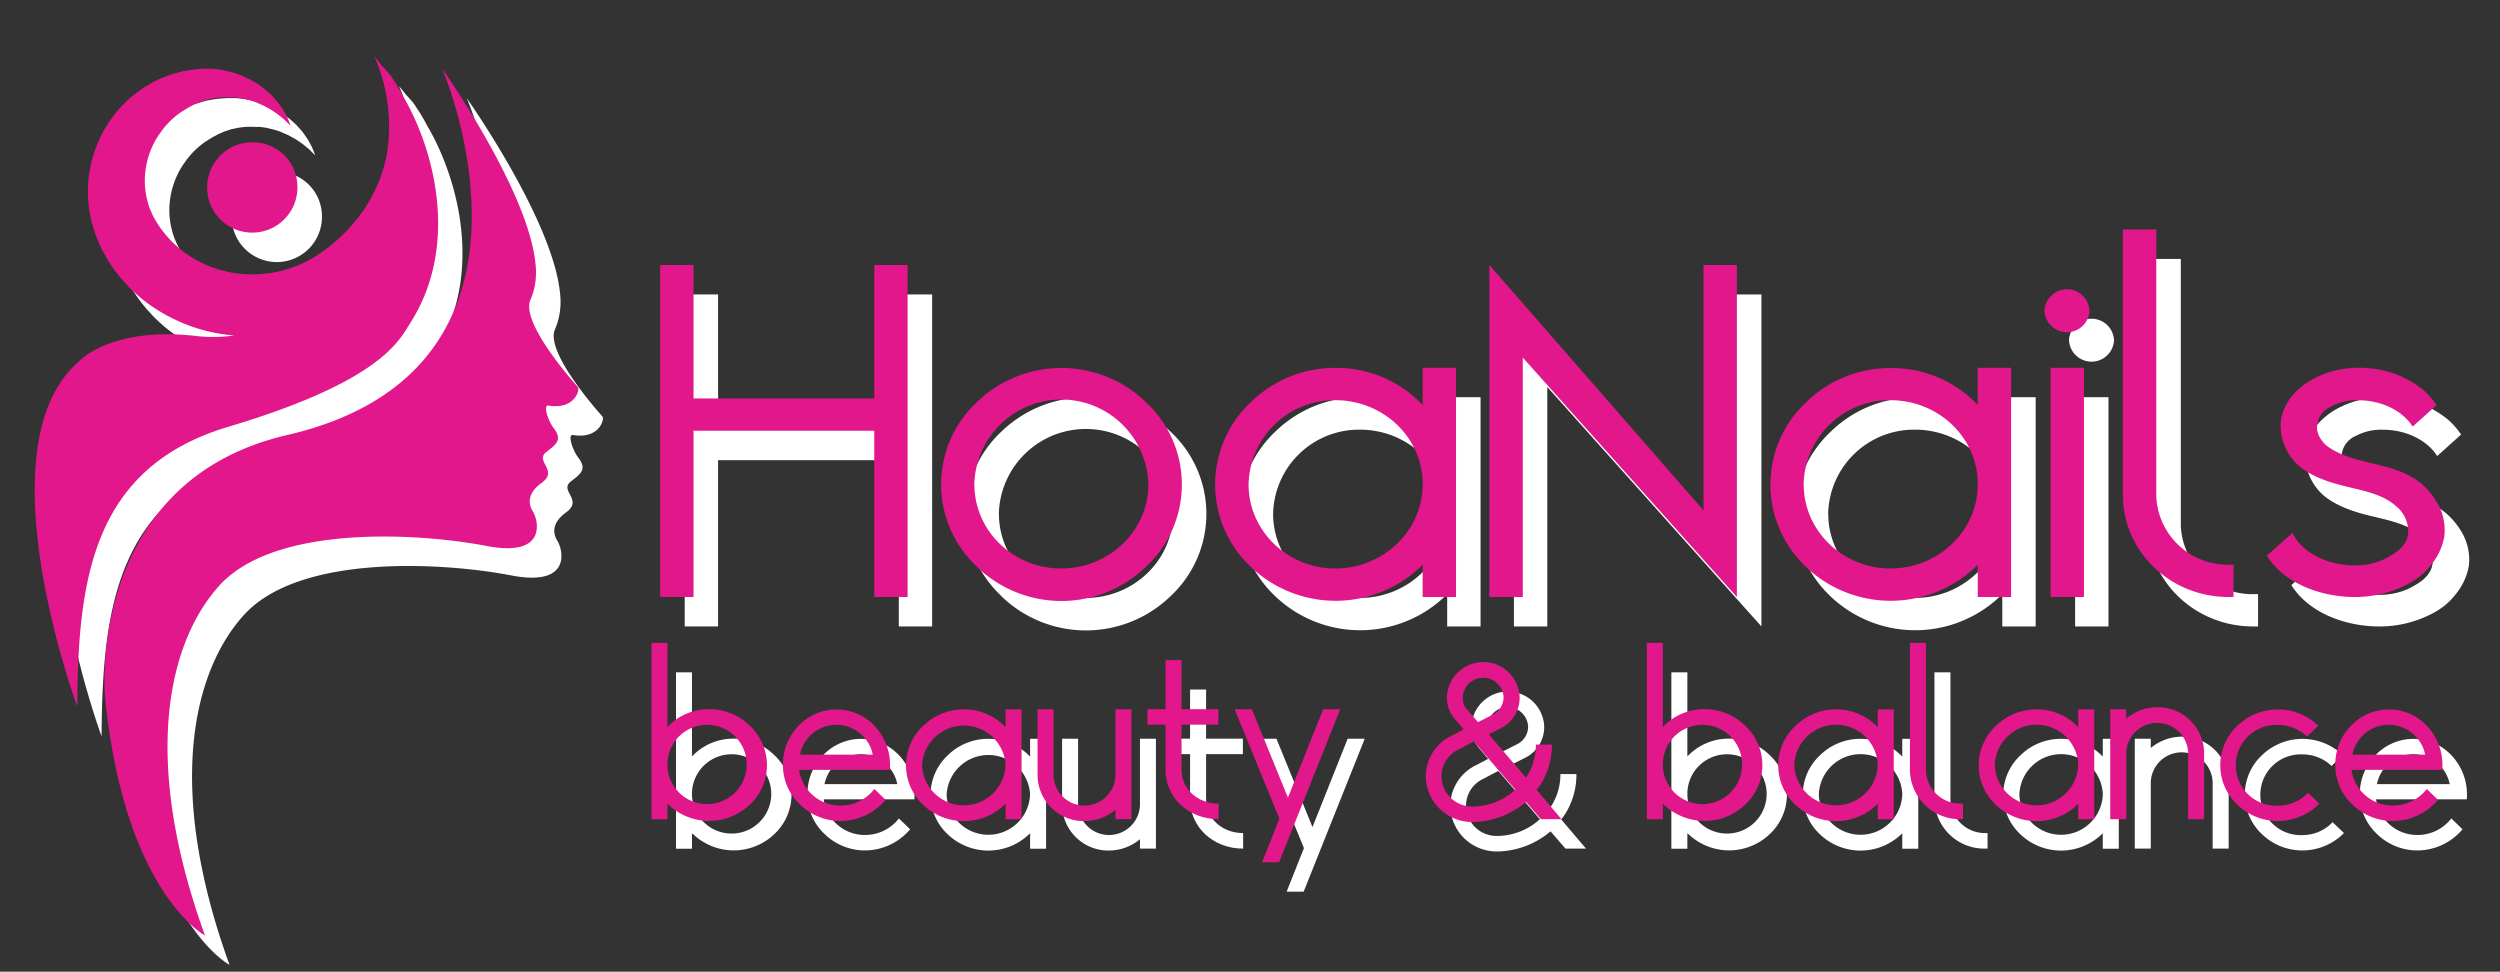
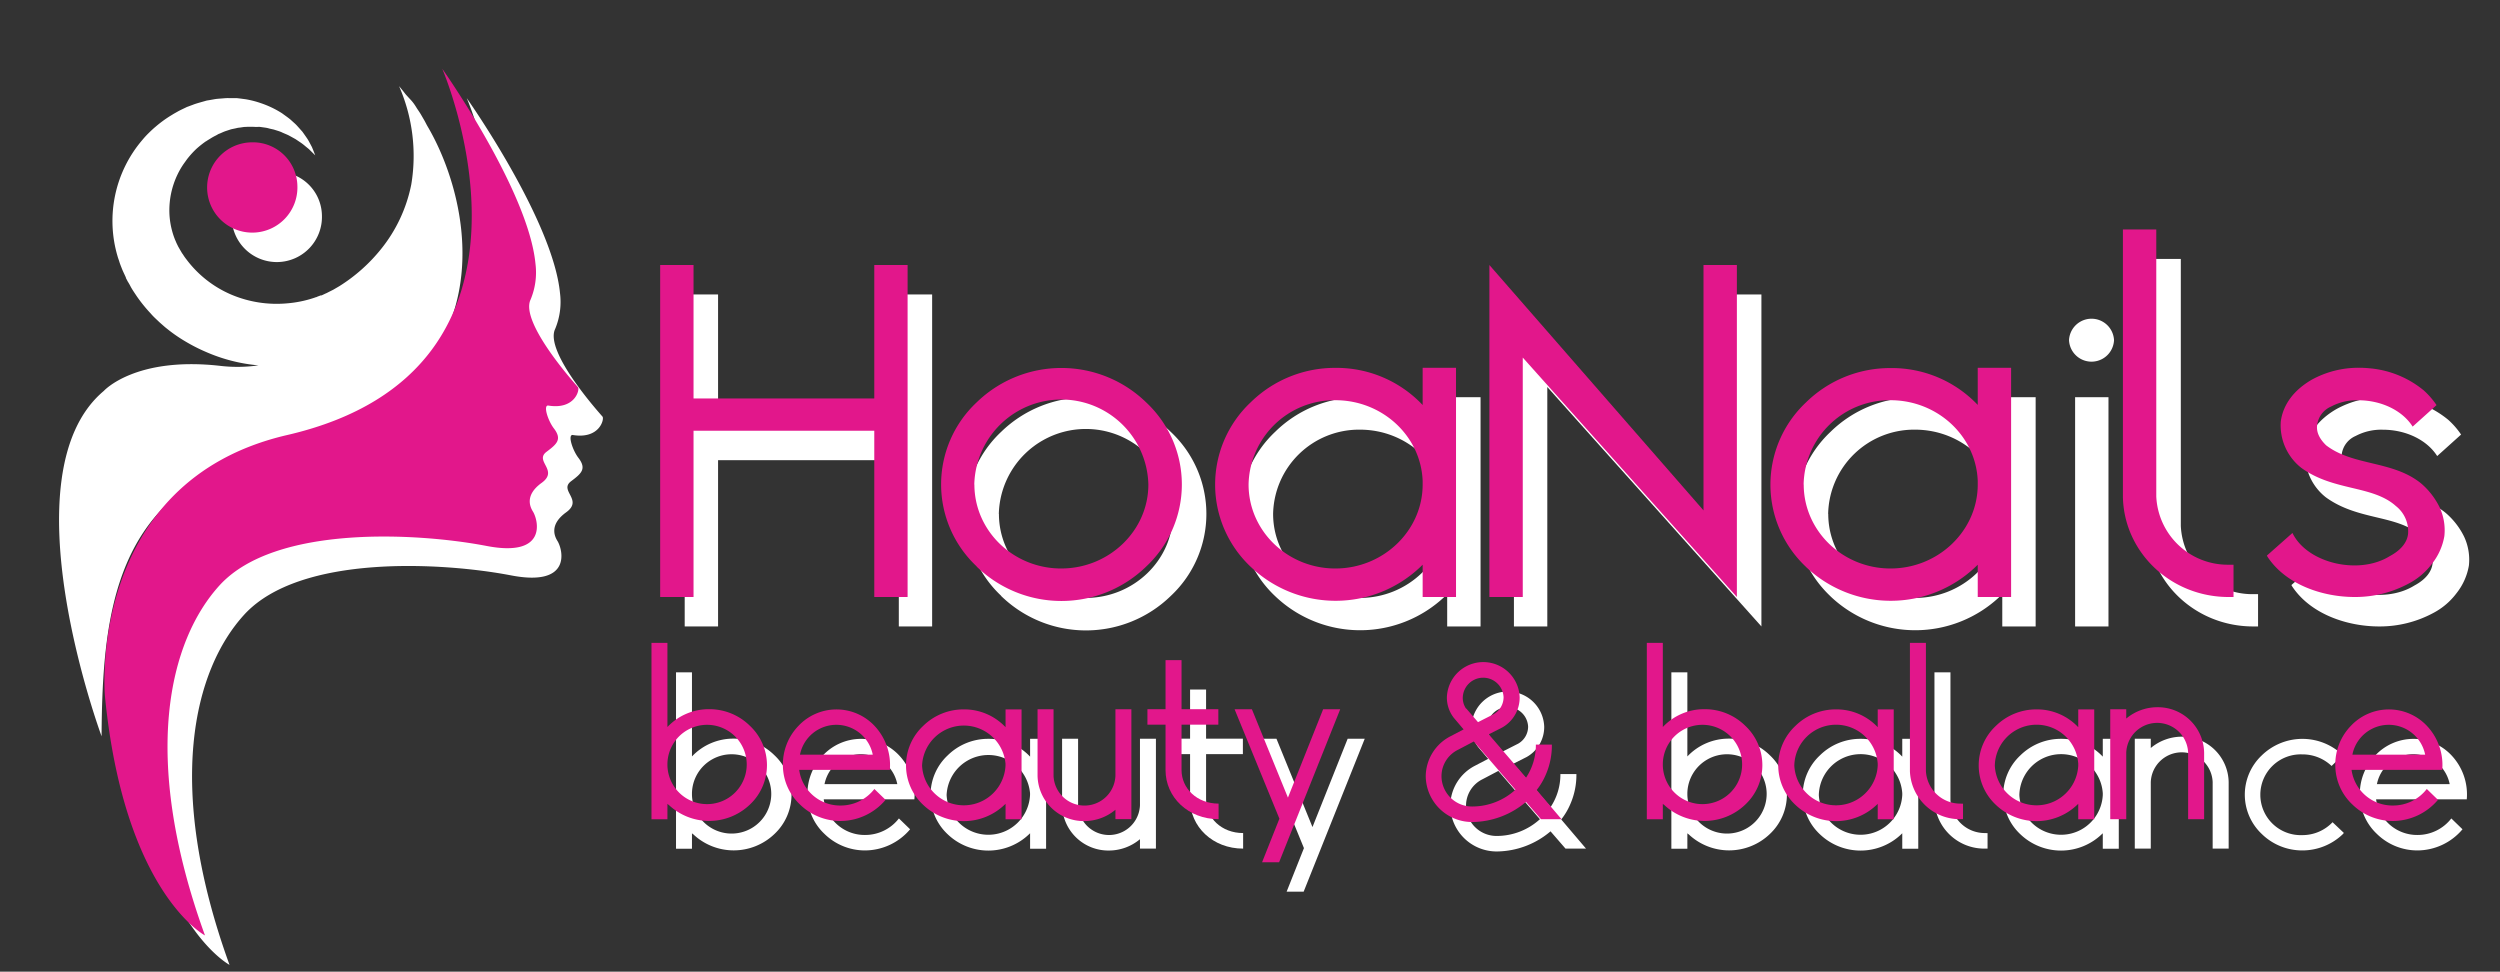
<svg xmlns="http://www.w3.org/2000/svg" viewBox="0 0 509.42 197.99">
  <rect x="0" y="0" width="509.42" height="197.99" fill="#333333" stroke="none" />
  <title>hoanails-logo</title>
  <g id="white">
    <path d="M95.11,20s17.55,24.82,19,39.72a14.31,14.31,0,0,1-1,7.34c-2.21,4.68,9.24,17.34,9.66,17.83s-.6,4.67-6.1,3.74c-1,0,0,3.11,1.19,4.66,1.72,2.25.61,3.19-1.49,4.77-2.55,1.92,2.56,3.76-1,6.33s-2.3,5-1.77,5.85c1.15,1.89,2.88,9.39-9.48,7-13.92-2.67-43-4.39-54.35,8-10.32,11.31-16.22,34.92-3,71.37,0,0-16.47-8.69-20.39-48.81,0,0-3.86-43.67,37.16-53.16C121.56,81.2,95.11,20,95.11,20" style="fill:#fff" />
    <path d="M26.07,57.44l-.42-.8,0-.1-.07-.15-.13-.28-.27-.58c-.19-.4-.32-.73-.46-1.09s-.28-.7-.39-1.07-.25-.71-.35-1.07a25.4,25.4,0,0,1,5-23.75c.41-.5.87-1,1.3-1.42s.92-.89,1.4-1.29a24.57,24.57,0,0,1,3-2.21l.77-.47.78-.44c.52-.29,1.05-.53,1.57-.78l.1-.05.23-.11,0,0,.18-.06.34-.13.68-.25c.38-.16,1.07-.36,1.66-.53l.89-.25a2.41,2.41,0,0,1,.43-.1l.42-.07c.55-.09,1.09-.21,1.63-.26L46,20a6.77,6.77,0,0,1,.78,0l.77,0,.76,0,.74.09c.49.07,1,.12,1.43.21a19,19,0,0,1,2.65.71,19.75,19.75,0,0,1,4.35,2.08c.59.44,1.17.83,1.68,1.25l.72.65a7.76,7.76,0,0,1,.65.63l1.1,1.23.83,1.18a8.57,8.57,0,0,1,.63,1.05l.47.88c.46,1.11.67,1.69.67,1.69l-1.28-1.26-.76-.62a10.5,10.5,0,0,0-.9-.7l-1.09-.73-1.29-.71c-.45-.24-1-.43-1.47-.66s-1.08-.38-1.64-.57l-.89-.2a5.8,5.8,0,0,0-.92-.2l-1-.14a2.56,2.56,0,0,0-.49,0l-.49,0a19.83,19.83,0,0,0-2,0c-.34,0-.69.08-1,.12l-.52.06-.52.12-.53.11a4.39,4.39,0,0,0-.52.13l-1,.33c-.34.12-.68.28-1,.42l-.25.1a1.08,1.08,0,0,0-.24.11l-.42.24a10.7,10.7,0,0,0-1,.55l-.62.38-.3.19-.16.1,0,0c.35-.18.08,0,.15-.07l-.06,0A20.68,20.68,0,0,0,40,30.35a18.61,18.61,0,0,0-1.65,1.79c-.26.31-.49.66-.74,1s-.47.68-.67,1a16.88,16.88,0,0,0-2.41,9.58,16.25,16.25,0,0,0,1.07,4.95c.07.2.17.39.25.59s.17.39.27.59.19.4.27.53l.28.49.46.78,0,0s.1.17-.05-.08l.05.07.11.14.19.3c.25.39.55.76.83,1.13a22.41,22.41,0,0,0,8.91,6.84,23.64,23.64,0,0,0,11.26,1.77A23.38,23.38,0,0,0,64,60.69l.33-.12c.11,0,.23-.07.31-.11l.58-.22.14-.05.07,0,.1,0,.41-.19.4-.19.21-.09.1,0,0,0-.09,0c.43-.23.88-.45,1.32-.67l1.27-.74a34.06,34.06,0,0,0,8.44-7.49,30.36,30.36,0,0,0,6.22-13.26,35.48,35.48,0,0,0-2.49-20s.51.58,1.34,1.66c.2.22.52.58,1,1.09s.83,1,1.3,1.78c.24.36.51.74.77,1.17l.8,1.38c.18.33.35.68.53,1,6.1,10.29,11.8,30.12,1.49,46.29-2.25,3.52-5.89,11.82-37,21.1-27.61,8.24-30.72,30.86-30.85,57,0,0-19.79-53.35.45-70.37,0,0,6.41-7.12,23.89-5.09a30.11,30.11,0,0,0,7.63-.12A34.1,34.1,0,0,1,41.94,71.7a35.46,35.46,0,0,1-4.12-2.1A31,31,0,0,1,34.05,67c-.3-.23-.59-.48-.87-.73s-.58-.5-.86-.77c-.54-.52-1.09-1-1.6-1.61a30.2,30.2,0,0,1-2.83-3.49c-.41-.62-.84-1.23-1.2-1.87L26.41,58l-.14-.24-.07-.12c-.17-.28-.06-.1-.11-.19Z" style="fill:#fff" />
    <path d="M189.94,127.65h-6.79V93.77H146.32v33.88h-6.8V60h6.8V87.19h36.83V60h6.79Z" style="fill:#fff" />
    <path d="M204,121.4A22.9,22.9,0,0,1,204,88a24.78,24.78,0,0,1,34.56,0,22.88,22.88,0,0,1,0,33.44,24.78,24.78,0,0,1-34.56,0Zm-.45-16.67c0,9.43,7.93,17.11,17.68,17.11S239,114.16,239,104.73a17.74,17.74,0,0,0-35.47,0Z" style="fill:#fff" />
    <path d="M259.87,121.51a23,23,0,0,1,0-33.55,24.5,24.5,0,0,1,17.23-7,24.14,24.14,0,0,1,17.79,7.57V80.94h6.8v46.71h-6.8v-6.58l-.45.44a25.07,25.07,0,0,1-34.57,0Zm-.45-16.78c0,9.43,7.93,17.11,17.68,17.11s17.79-7.68,17.79-17.11V104c-.34-9.1-8.16-16.45-17.79-16.45A17.51,17.51,0,0,0,259.42,104.73Z" style="fill:#fff" />
    <path d="M358.92,127.65,315.29,78.86v48.79h-6.8V60l43.63,50V60h6.8Z" style="fill:#fff" />
    <path d="M373,121.51A23,23,0,0,1,373,88a24.46,24.46,0,0,1,17.22-7A24.14,24.14,0,0,1,408,88.51V80.94h6.8v46.71H408v-6.58l-.45.44a25.06,25.06,0,0,1-34.56,0Zm-.46-16.78c0,9.43,7.94,17.11,17.68,17.11S408,114.16,408,104.73V104c-.34-9.1-8.16-16.45-17.79-16.45A17.52,17.52,0,0,0,372.52,104.73Z" style="fill:#fff" />
    <path d="M421.6,69.32a4.59,4.59,0,0,1,9.17,0,4.59,4.59,0,0,1-9.17,0Zm1.24,11.62h6.8v46.71h-6.8Z" style="fill:#fff" />
    <path d="M460.12,121.07v6.58h-1c-11.79,0-21.31-9.1-21.54-20.39V52.76h6.8v54.39a14.57,14.57,0,0,0,14.74,13.92Z" style="fill:#fff" />
    <path d="M503.08,115.26a12.43,12.43,0,0,1-2.5,5.59,14.08,14.08,0,0,1-4.76,4.06,23,23,0,0,1-11,2.74c-6.57,0-14.05-2.52-17.79-8.22l-.11-.22,5.21-4.61c2.95,6.14,13.48,8.67,19.83,4.72,2.27-1.21,3.63-2.85,3.74-4.72a6.54,6.54,0,0,0-2.49-5.48c-4.76-4.28-12.69-3-19.27-7.78a11,11,0,0,1-4.19-9.43c.45-3.51,2.72-6.47,6.35-8.56a19.74,19.74,0,0,1,9.51-2.41,21.15,21.15,0,0,1,2.27.11,20.06,20.06,0,0,1,11,4.5,16.05,16.05,0,0,1,2.61,3l-4.87,4.38c-2-3.18-6.24-5.37-11.11-5.37A11.14,11.14,0,0,0,480,88.84a4.75,4.75,0,0,0-2.83,3.72c-.23,1.43.45,2.85,1.81,4.17,5.55,4.28,13.6,3.07,19.38,7.79a15.16,15.16,0,0,1,3.74,4.82A11.1,11.1,0,0,1,503.08,115.26Z" style="fill:#fff" />
    <path d="M141.22,170l-.22-.21v3.15h-3.25V137H141v17.14a11.58,11.58,0,0,1,8.54-3.63,11.72,11.72,0,0,1,8.25,3.37,11,11,0,0,1,0,16.08,12,12,0,0,1-16.57,0Zm-.22-8.41v.37a8.08,8.08,0,1,0,0-.37Z" style="fill:#fff" />
    <path d="M186.32,162.88H167.85a8.41,8.41,0,0,0,8.42,7.26,8.68,8.68,0,0,0,6.9-3.37l2.28,2.21a12.05,12.05,0,0,1-9.18,4.31,11.76,11.76,0,0,1-8.26-3.36,11,11,0,0,1-3.48-8,11.29,11.29,0,0,1,3.15-8,10.64,10.64,0,0,1,15.54,0A11.63,11.63,0,0,1,186.32,162.88Zm-3.48-3.1a7.56,7.56,0,0,0-14.83,0Z" style="fill:#fff" />
    <path d="M193.11,170a11,11,0,0,1,0-16.08,11.72,11.72,0,0,1,8.26-3.37,11.57,11.57,0,0,1,8.53,3.63v-3.63h3.26v22.39H209.9v-3.15l-.22.21a12,12,0,0,1-16.57,0Zm-.22-8a8.51,8.51,0,0,0,17,0v-.37a8.52,8.52,0,0,0-17,.37Z" style="fill:#fff" />
    <path d="M216.42,150.53h3.26v13.56a6.31,6.31,0,0,0,12.61,0V150.53h3.25v22.39h-3.25V171a9.85,9.85,0,0,1-6.31,2.31,9.42,9.42,0,0,1-9.56-9.25Z" style="fill:#fff" />
    <path d="M253.31,172.92c-6.19,0-10.81-4.46-10.81-10v-9.25h-3.69v-3.16h3.69v-10h3.26v10h7.5v3.16h-7.5v9.25c0,3.73,3.15,6.83,7.55,6.83Z" style="fill:#fff" />
    <path d="M278.09,150.53,265.64,181.7h-3.47l3.53-8.88-9.13-22.29h3.53l7.34,18,7.17-18Z" style="fill:#fff" />
    <path d="M323.18,172.92H319l-3.05-3.52a17.14,17.14,0,0,1-10.81,4.1,9.45,9.45,0,0,1-9.62-9.3,9.24,9.24,0,0,1,5-8.15l2.72-1.42-2-2.36a6.72,6.72,0,0,1-1.41-4.21,7.42,7.42,0,0,1,14.83,0,7,7,0,0,1-3.59,6.2l-2.71,1.37,7.6,8.83a12,12,0,0,0,2-6.73h3.26a14.81,14.81,0,0,1-1.25,6.15,13.64,13.64,0,0,1-1.84,3.1Zm-9.4-6-8.47-9.83-3.21,1.69a6,6,0,0,0-3.37,5.41,6.22,6.22,0,0,0,6.31,6.15A13.06,13.06,0,0,0,313.78,166.93Zm-10-16.55,2.39,2.78,3.21-1.63a4,4,0,0,0,2-3.47,4.16,4.16,0,0,0-8.31,0A3.81,3.81,0,0,0,303.73,150.38Z" style="fill:#fff" />
    <path d="M344.05,170l-.22-.21v3.15h-3.26V137h3.26v17.14a11.57,11.57,0,0,1,8.53-3.63,11.72,11.72,0,0,1,8.26,3.37,11,11,0,0,1,0,16.08,12,12,0,0,1-16.57,0Zm-.22-8.41v.37a8.08,8.08,0,1,0,0-.37Z" style="fill:#fff" />
    <path d="M370.84,170a11,11,0,0,1,0-16.08,11.72,11.72,0,0,1,8.25-3.37,11.55,11.55,0,0,1,8.53,3.63v-3.63h3.26v22.39h-3.26v-3.15l-.21.21a12,12,0,0,1-16.57,0Zm-.22-8a8.51,8.51,0,0,0,17,0v-.37a8.51,8.51,0,0,0-17,.37Z" style="fill:#fff" />
    <path d="M405,169.77v3.15h-.49a10.16,10.16,0,0,1-10.33-9.77V137h3.26v26.07a7,7,0,0,0,7.07,6.68Z" style="fill:#fff" />
    <path d="M411.69,170a11,11,0,0,1,0-16.08,11.76,11.76,0,0,1,8.26-3.37,11.57,11.57,0,0,1,8.53,3.63v-3.63h3.26v22.39h-3.26v-3.15l-.22.21a12,12,0,0,1-16.57,0Zm-.21-8a8.51,8.51,0,0,0,17,0v-.37a8.51,8.51,0,0,0-17,.37Z" style="fill:#fff" />
    <path d="M454.13,172.92h-3.26V159.36a6.31,6.31,0,0,0-12.61,0v13.56H435V150.53h3.26v1.89a9.88,9.88,0,0,1,6.3-2.31,9.42,9.42,0,0,1,9.57,9.25Z" style="fill:#fff" />
    <path d="M477.6,169.72l-.16.21a11.9,11.9,0,0,1-8.32,3.36,11.75,11.75,0,0,1-8.25-3.36,11,11,0,0,1,0-16,11.87,11.87,0,0,1,16.51-.06l-2.28,2.21a8.57,8.57,0,0,0-6-2.36,8.23,8.23,0,1,0,0,16.45,8.46,8.46,0,0,0,6.2-2.63Z" style="fill:#fff" />
    <path d="M502.65,162.88H484.17a8.43,8.43,0,0,0,8.43,7.26,8.68,8.68,0,0,0,6.9-3.37l2.28,2.21a12.05,12.05,0,0,1-9.18,4.31,11.76,11.76,0,0,1-8.26-3.36,11,11,0,0,1-3.48-8,11.29,11.29,0,0,1,3.15-8,10.64,10.64,0,0,1,15.54,0A11.63,11.63,0,0,1,502.65,162.88Zm-3.48-3.1a7.56,7.56,0,0,0-14.83,0Z" style="fill:#fff" />
    <path d="M65.6,43.92A9.2,9.2,0,1,1,56.4,35,9.06,9.06,0,0,1,65.6,43.92Z" style="fill:#fff" />
  </g>
  <g id="pink">
    <path d="M90.11,14s17.55,24.82,19,39.72a14.31,14.31,0,0,1-1,7.34c-2.21,4.68,9.24,17.34,9.66,17.83s-.6,4.67-6.1,3.74c-1,0,0,3.11,1.19,4.66,1.72,2.25.61,3.19-1.49,4.77-2.55,1.92,2.56,3.76-1,6.33s-2.3,5-1.77,5.85c1.15,1.89,2.88,9.39-9.48,7-13.92-2.67-43-4.39-54.35,8-10.32,11.31-16.22,34.92-3,71.37,0,0-16.47-8.69-20.39-48.81,0,0-3.86-43.67,37.16-53.16C116.56,75.2,90.11,14,90.11,14" style="fill:#e2178b" />
-     <path d="M21.07,51.44l-.42-.8,0-.1-.07-.15-.13-.28-.27-.58c-.19-.4-.32-.73-.46-1.09s-.28-.7-.39-1.07-.25-.71-.35-1.07a25.4,25.4,0,0,1,5-23.75c.41-.5.87-1,1.3-1.42s.92-.89,1.4-1.29a24.57,24.57,0,0,1,3-2.21l.77-.47.78-.44c.52-.29,1.05-.53,1.57-.78l.1,0,.23-.11,0,0,.18-.06.34-.13.68-.25c.38-.16,1.07-.36,1.66-.53l.89-.25a2.41,2.41,0,0,1,.43-.1l.42-.07c.55-.09,1.09-.21,1.63-.26L41,14a6.77,6.77,0,0,1,.78,0l.77,0,.76,0,.74.09c.49.07,1,.12,1.43.21a19,19,0,0,1,2.65.71,19.75,19.75,0,0,1,4.35,2.08c.59.44,1.17.83,1.68,1.25l.72.65a7.76,7.76,0,0,1,.65.63l1.1,1.23.83,1.18a8.57,8.57,0,0,1,.63,1.05l.47.88c.46,1.11.67,1.69.67,1.69l-1.28-1.26-.76-.62a10.5,10.5,0,0,0-.9-.7l-1.09-.73-1.29-.71c-.45-.24-1-.43-1.47-.66s-1.08-.38-1.64-.57l-.89-.2a5.8,5.8,0,0,0-.92-.2l-1-.14a2.56,2.56,0,0,0-.49,0l-.49,0a19.83,19.83,0,0,0-2,0c-.34,0-.69.08-1,.12l-.52.06-.52.12-.53.11a4.39,4.39,0,0,0-.52.13l-1,.33c-.34.12-.68.28-1,.42l-.25.1a1.08,1.08,0,0,0-.24.11l-.42.24a10.7,10.7,0,0,0-1,.55l-.62.38-.3.19-.16.1,0,0c.35-.18.08,0,.15-.07l-.06,0A20.68,20.68,0,0,0,35,24.35a18.61,18.61,0,0,0-1.65,1.79c-.26.31-.49.66-.74,1s-.47.68-.67,1a16.88,16.88,0,0,0-2.41,9.58,16.25,16.25,0,0,0,1.07,4.95c.07.2.17.39.25.59s.17.39.27.59.19.4.27.53l.28.49.46.78,0,0s.1.17-.05-.08l.05.07.11.14.19.3c.25.39.55.76.83,1.13a22.41,22.41,0,0,0,8.91,6.84,23.64,23.64,0,0,0,11.26,1.77A23.38,23.38,0,0,0,59,54.69l.33-.12c.11,0,.23-.07.31-.11l.58-.22.14-.05.07,0,.1,0,.41-.19.4-.19.21-.09.1,0,0,0-.09,0c.43-.23.88-.45,1.32-.67l1.27-.74a34.06,34.06,0,0,0,8.44-7.49,30.36,30.36,0,0,0,6.22-13.26,35.48,35.48,0,0,0-2.49-20s.51.58,1.34,1.66c.2.22.52.58,1,1.09S79.51,15.22,80,16c.24.36.51.74.77,1.17l.8,1.38c.18.33.35.68.53,1,6.1,10.29,11.8,30.12,1.49,46.29-2.25,3.52-5.89,11.82-37,21.1-27.61,8.24-30.72,30.86-30.85,57,0,0-19.79-53.35.45-70.37,0,0,6.41-7.12,23.89-5.09a30.11,30.11,0,0,0,7.63-.12A34.1,34.1,0,0,1,36.94,65.7a35.46,35.46,0,0,1-4.12-2.1A31,31,0,0,1,29.05,61c-.3-.23-.59-.48-.87-.73s-.58-.5-.86-.77c-.54-.52-1.09-1-1.6-1.61a30.2,30.2,0,0,1-2.83-3.49c-.41-.62-.84-1.23-1.2-1.87L21.41,52l-.14-.24-.07-.12c-.17-.28-.06-.1-.11-.19Z" style="fill:#e2178b" />
    <path d="M184.94,121.65h-6.79V87.77H141.32v33.88h-6.8V54h6.8V81.19h36.83V54h6.79Z" style="fill:#e2178b" />
    <path d="M199,115.4A22.9,22.9,0,0,1,199,82a24.78,24.78,0,0,1,34.56,0,22.88,22.88,0,0,1,0,33.44,24.78,24.78,0,0,1-34.56,0Zm-.45-16.67c0,9.43,7.93,17.11,17.68,17.11S234,108.16,234,98.73a17.74,17.74,0,0,0-35.47,0Z" style="fill:#e2178b" />
    <path d="M254.87,115.51a23,23,0,0,1,0-33.55,24.5,24.5,0,0,1,17.23-7,24.14,24.14,0,0,1,17.79,7.57V74.94h6.8v46.71h-6.8v-6.58l-.45.44a25.07,25.07,0,0,1-34.57,0Zm-.45-16.78c0,9.43,7.93,17.11,17.68,17.11s17.79-7.68,17.79-17.11V98c-.34-9.1-8.16-16.45-17.79-16.45A17.51,17.51,0,0,0,254.42,98.73Z" style="fill:#e2178b" />
    <path d="M353.92,121.65,310.29,72.86v48.79h-6.8V54l43.63,50V54h6.8Z" style="fill:#e2178b" />
    <path d="M368,115.51A23,23,0,0,1,368,82a24.46,24.46,0,0,1,17.22-7A24.14,24.14,0,0,1,403,82.51V74.94h6.8v46.71H403v-6.58l-.45.44a25.06,25.06,0,0,1-34.56,0Zm-.46-16.78c0,9.43,7.94,17.11,17.68,17.11S403,108.16,403,98.73V98c-.34-9.1-8.16-16.45-17.79-16.45A17.52,17.52,0,0,0,367.52,98.73Z" style="fill:#e2178b" />
-     <path d="M416.6,63.32a4.59,4.59,0,0,1,9.17,0,4.59,4.59,0,0,1-9.17,0Zm1.24,11.62h6.8v46.71h-6.8Z" style="fill:#e2178b" />
    <path d="M455.12,115.07v6.58h-1c-11.79,0-21.31-9.1-21.54-20.39V46.76h6.8v54.39a14.57,14.57,0,0,0,14.74,13.92Z" style="fill:#e2178b" />
    <path d="M498.08,109.26a12.43,12.43,0,0,1-2.5,5.59,14.08,14.08,0,0,1-4.76,4.06,23,23,0,0,1-11,2.74c-6.57,0-14.05-2.52-17.79-8.22l-.11-.22,5.21-4.61c2.95,6.14,13.48,8.67,19.83,4.72,2.27-1.21,3.63-2.85,3.74-4.72a6.54,6.54,0,0,0-2.49-5.48c-4.76-4.28-12.69-3-19.27-7.78a11,11,0,0,1-4.19-9.43c.45-3.51,2.72-6.47,6.35-8.56a19.74,19.74,0,0,1,9.51-2.41,21.15,21.15,0,0,1,2.27.11,20.06,20.06,0,0,1,11,4.5,16.05,16.05,0,0,1,2.61,3l-4.87,4.38c-2-3.18-6.24-5.37-11.11-5.37A11.14,11.14,0,0,0,475,82.84a4.75,4.75,0,0,0-2.83,3.72c-.23,1.43.45,2.85,1.81,4.17,5.55,4.28,13.6,3.07,19.38,7.79a15.16,15.16,0,0,1,3.74,4.82A11.1,11.1,0,0,1,498.08,109.26Z" style="fill:#e2178b" />
    <path d="M136.22,164l-.22-.21v3.15h-3.25V131H136v17.14a11.58,11.58,0,0,1,8.54-3.63,11.72,11.72,0,0,1,8.25,3.37,11,11,0,0,1,0,16.08,12,12,0,0,1-16.57,0Zm-.22-8.41v.37a8.08,8.08,0,1,0,0-.37Z" style="fill:#e2178b" />
    <path d="M181.32,156.88H162.85a8.41,8.41,0,0,0,8.42,7.26,8.68,8.68,0,0,0,6.9-3.37l2.28,2.21a12.05,12.05,0,0,1-9.18,4.31,11.76,11.76,0,0,1-8.26-3.36,11,11,0,0,1-3.48-8,11.29,11.29,0,0,1,3.15-8,10.64,10.64,0,0,1,15.54,0A11.63,11.63,0,0,1,181.32,156.88Zm-3.48-3.1a7.56,7.56,0,0,0-14.83,0Z" style="fill:#e2178b" />
    <path d="M188.11,164a11,11,0,0,1,0-16.08,11.72,11.72,0,0,1,8.26-3.37,11.57,11.57,0,0,1,8.53,3.63v-3.63h3.26v22.39H204.9v-3.15l-.22.21a12,12,0,0,1-16.57,0Zm-.22-8a8.51,8.51,0,0,0,17,0v-.37a8.52,8.52,0,0,0-17,.37Z" style="fill:#e2178b" />
    <path d="M211.42,144.53h3.26v13.56a6.31,6.31,0,0,0,12.61,0V144.53h3.25v22.39h-3.25V165a9.85,9.85,0,0,1-6.31,2.31,9.42,9.42,0,0,1-9.56-9.25Z" style="fill:#e2178b" />
    <path d="M248.31,166.92c-6.19,0-10.81-4.46-10.81-10v-9.25h-3.69v-3.16h3.69v-10h3.26v10h7.5v3.16h-7.5v9.25c0,3.73,3.15,6.83,7.55,6.83Z" style="fill:#e2178b" />
    <path d="M273.09,144.53,260.64,175.7h-3.47l3.53-8.88-9.13-22.29h3.53l7.34,18,7.17-18Z" style="fill:#e2178b" />
    <path d="M318.18,166.92H314l-3.05-3.52a17.14,17.14,0,0,1-10.81,4.1,9.45,9.45,0,0,1-9.62-9.3,9.24,9.24,0,0,1,5-8.15l2.72-1.42-2-2.36a6.72,6.72,0,0,1-1.41-4.21,7.42,7.42,0,0,1,14.83,0,7,7,0,0,1-3.59,6.2l-2.71,1.37,7.6,8.83a12,12,0,0,0,2-6.73h3.26a14.81,14.81,0,0,1-1.25,6.15,13.64,13.64,0,0,1-1.84,3.1Zm-9.4-6-8.47-9.83-3.21,1.69a6,6,0,0,0-3.37,5.41,6.22,6.22,0,0,0,6.31,6.15A13.06,13.06,0,0,0,308.78,160.93Zm-10-16.55,2.39,2.78,3.21-1.63a4,4,0,0,0,2-3.47,4.16,4.16,0,0,0-8.31,0A3.81,3.81,0,0,0,298.73,144.38Z" style="fill:#e2178b" />
    <path d="M339.05,164l-.22-.21v3.15h-3.26V131h3.26v17.14a11.57,11.57,0,0,1,8.53-3.63,11.72,11.72,0,0,1,8.26,3.37,11,11,0,0,1,0,16.08,12,12,0,0,1-16.57,0Zm-.22-8.41v.37a8.08,8.08,0,1,0,0-.37Z" style="fill:#e2178b" />
    <path d="M365.84,164a11,11,0,0,1,0-16.08,11.72,11.72,0,0,1,8.25-3.37,11.55,11.55,0,0,1,8.53,3.63v-3.63h3.26v22.39h-3.26v-3.15l-.21.21a12,12,0,0,1-16.57,0Zm-.22-8a8.51,8.51,0,0,0,17,0v-.37a8.51,8.51,0,0,0-17,.37Z" style="fill:#e2178b" />
    <path d="M400,163.77v3.15h-.49a10.16,10.16,0,0,1-10.33-9.77V131h3.26v26.07a7,7,0,0,0,7.07,6.68Z" style="fill:#e2178b" />
    <path d="M406.69,164a11,11,0,0,1,0-16.08,11.76,11.76,0,0,1,8.26-3.37,11.57,11.57,0,0,1,8.53,3.63v-3.63h3.26v22.39h-3.26v-3.15l-.22.21a12,12,0,0,1-16.57,0Zm-.21-8a8.51,8.51,0,0,0,17,0v-.37a8.51,8.51,0,0,0-17,.37Z" style="fill:#e2178b" />
    <path d="M449.13,166.92h-3.26V153.36a6.31,6.31,0,0,0-12.61,0v13.56H430V144.53h3.26v1.89a9.88,9.88,0,0,1,6.3-2.31,9.42,9.42,0,0,1,9.57,9.25Z" style="fill:#e2178b" />
-     <path d="M472.6,163.72l-.16.21a11.9,11.9,0,0,1-8.32,3.36,11.75,11.75,0,0,1-8.25-3.36,11,11,0,0,1,0-16,11.87,11.87,0,0,1,16.51-.06l-2.28,2.21a8.57,8.57,0,0,0-6-2.36,8.23,8.23,0,1,0,0,16.45,8.46,8.46,0,0,0,6.2-2.63Z" style="fill:#e2178b" />
    <path d="M497.65,156.88H479.17a8.43,8.43,0,0,0,8.43,7.26,8.68,8.68,0,0,0,6.9-3.37l2.28,2.21a12.05,12.05,0,0,1-9.18,4.31,11.76,11.76,0,0,1-8.26-3.36,11,11,0,0,1-3.48-8,11.29,11.29,0,0,1,3.15-8,10.64,10.64,0,0,1,15.54,0A11.63,11.63,0,0,1,497.65,156.88Zm-3.48-3.1a7.56,7.56,0,0,0-14.83,0Z" style="fill:#e2178b" />
    <path d="M60.6,37.92A9.2,9.2,0,1,1,51.4,29,9.06,9.06,0,0,1,60.6,37.92Z" style="fill:#e2178b" />
  </g>
</svg>